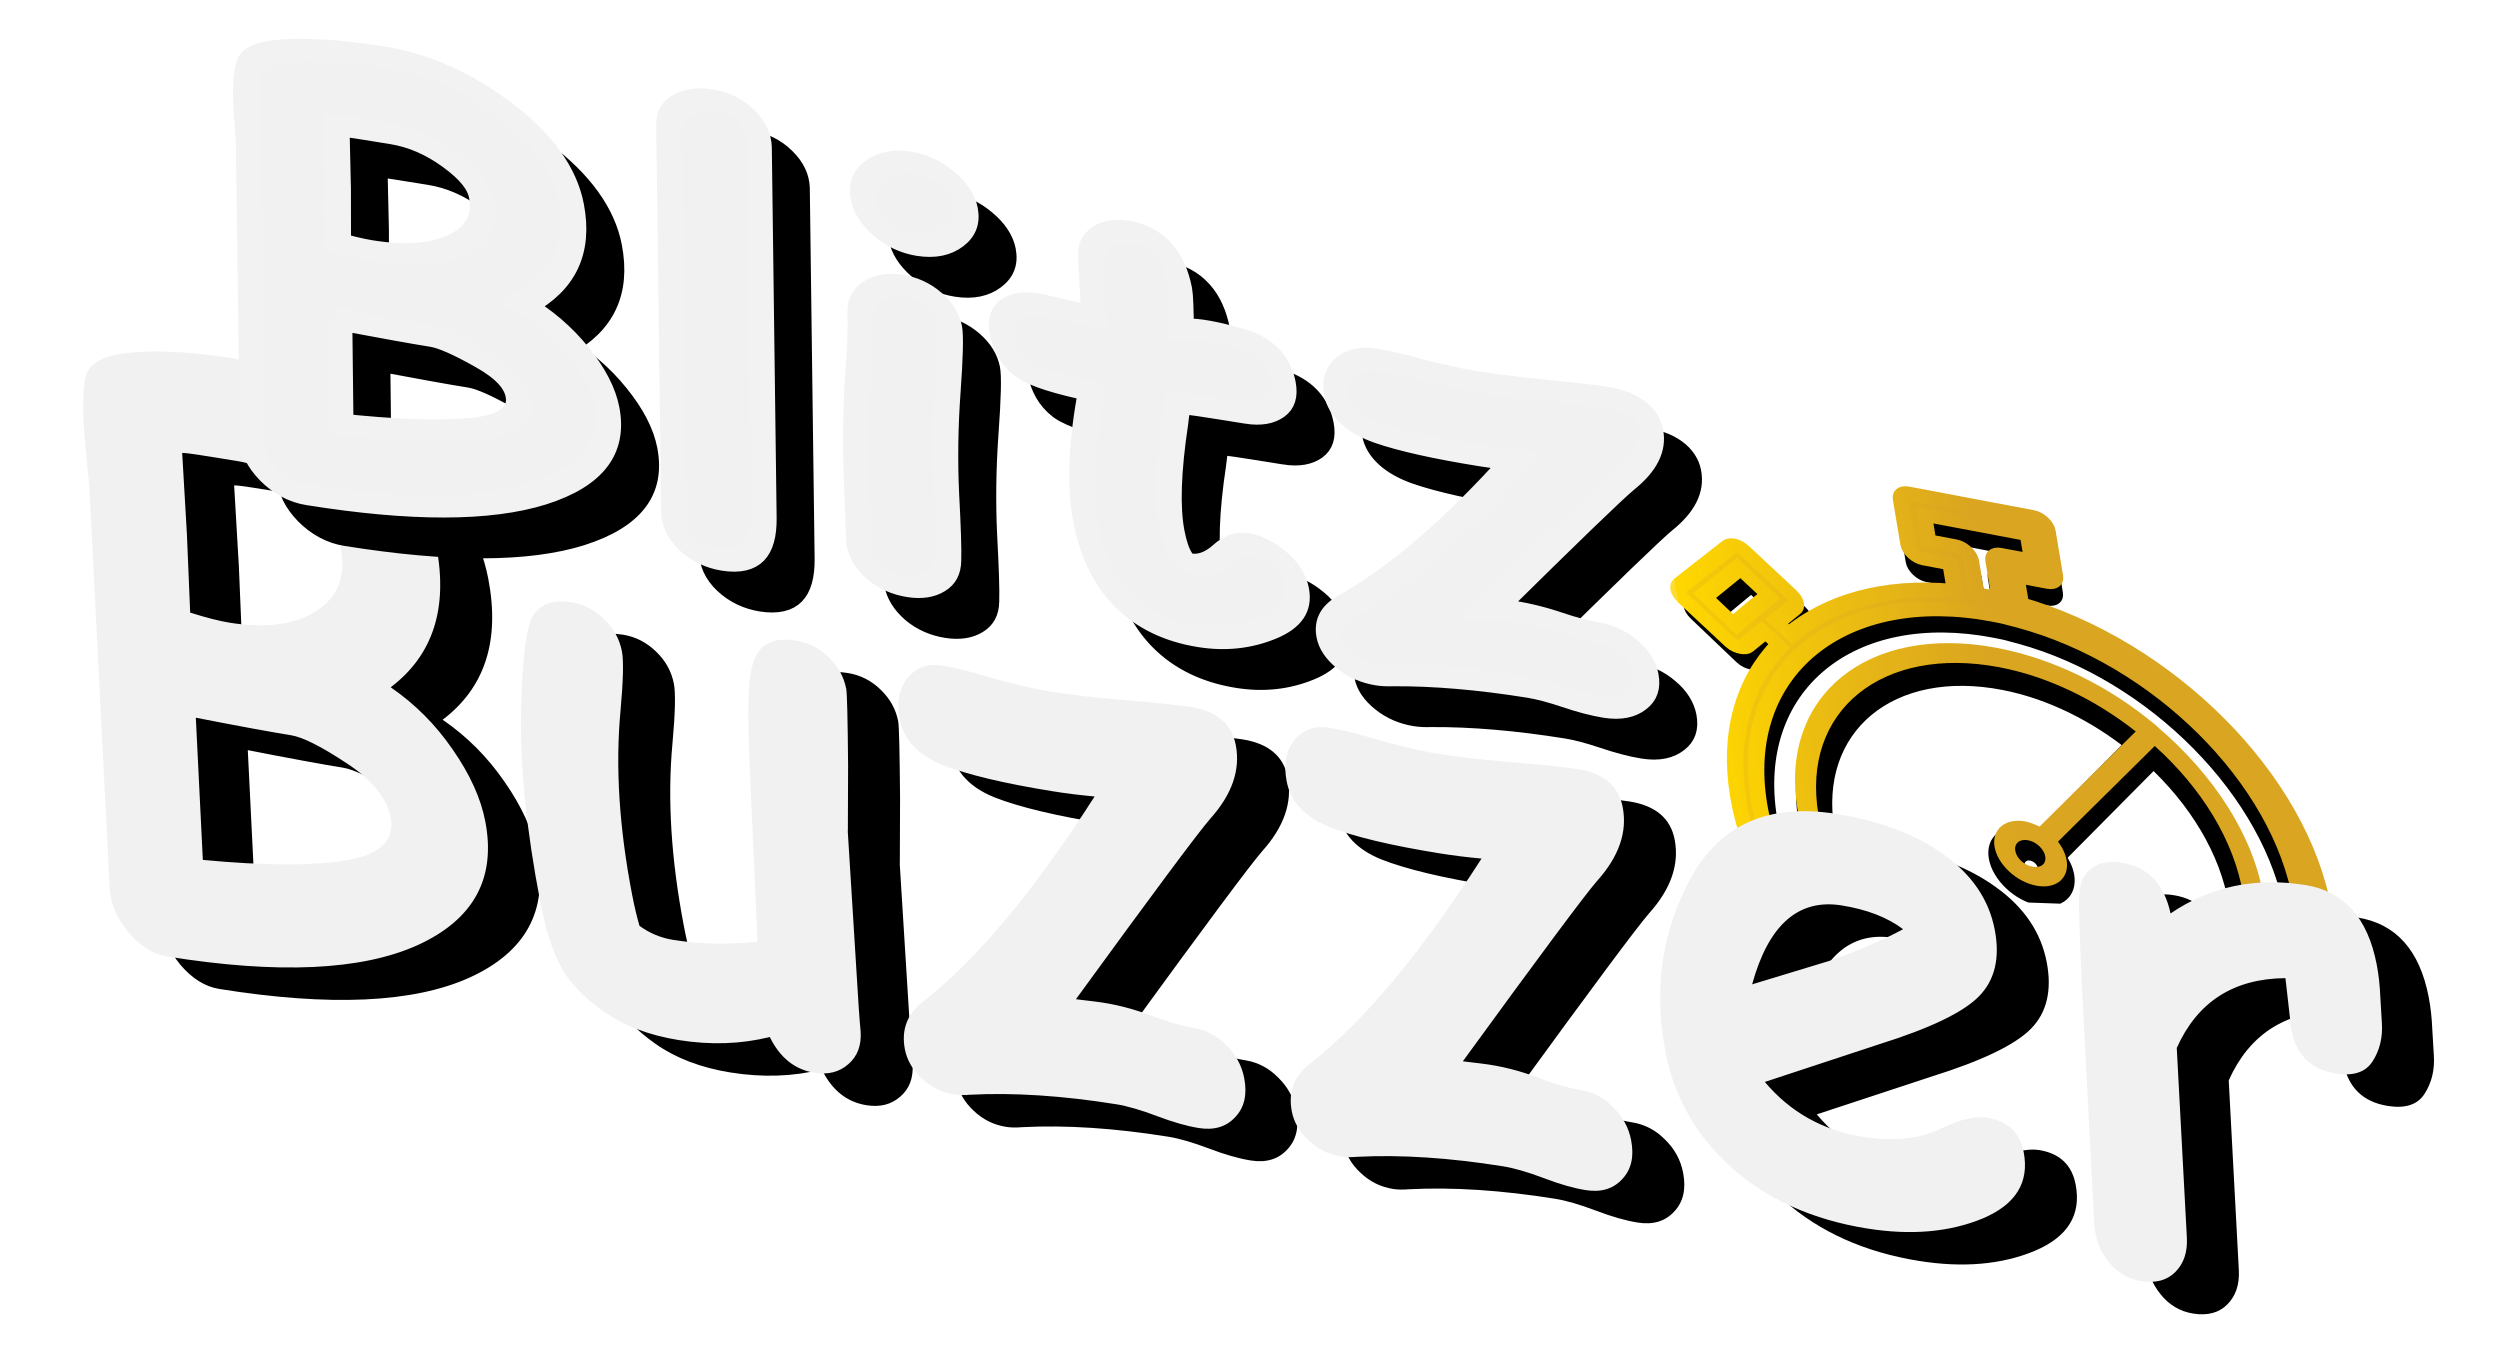
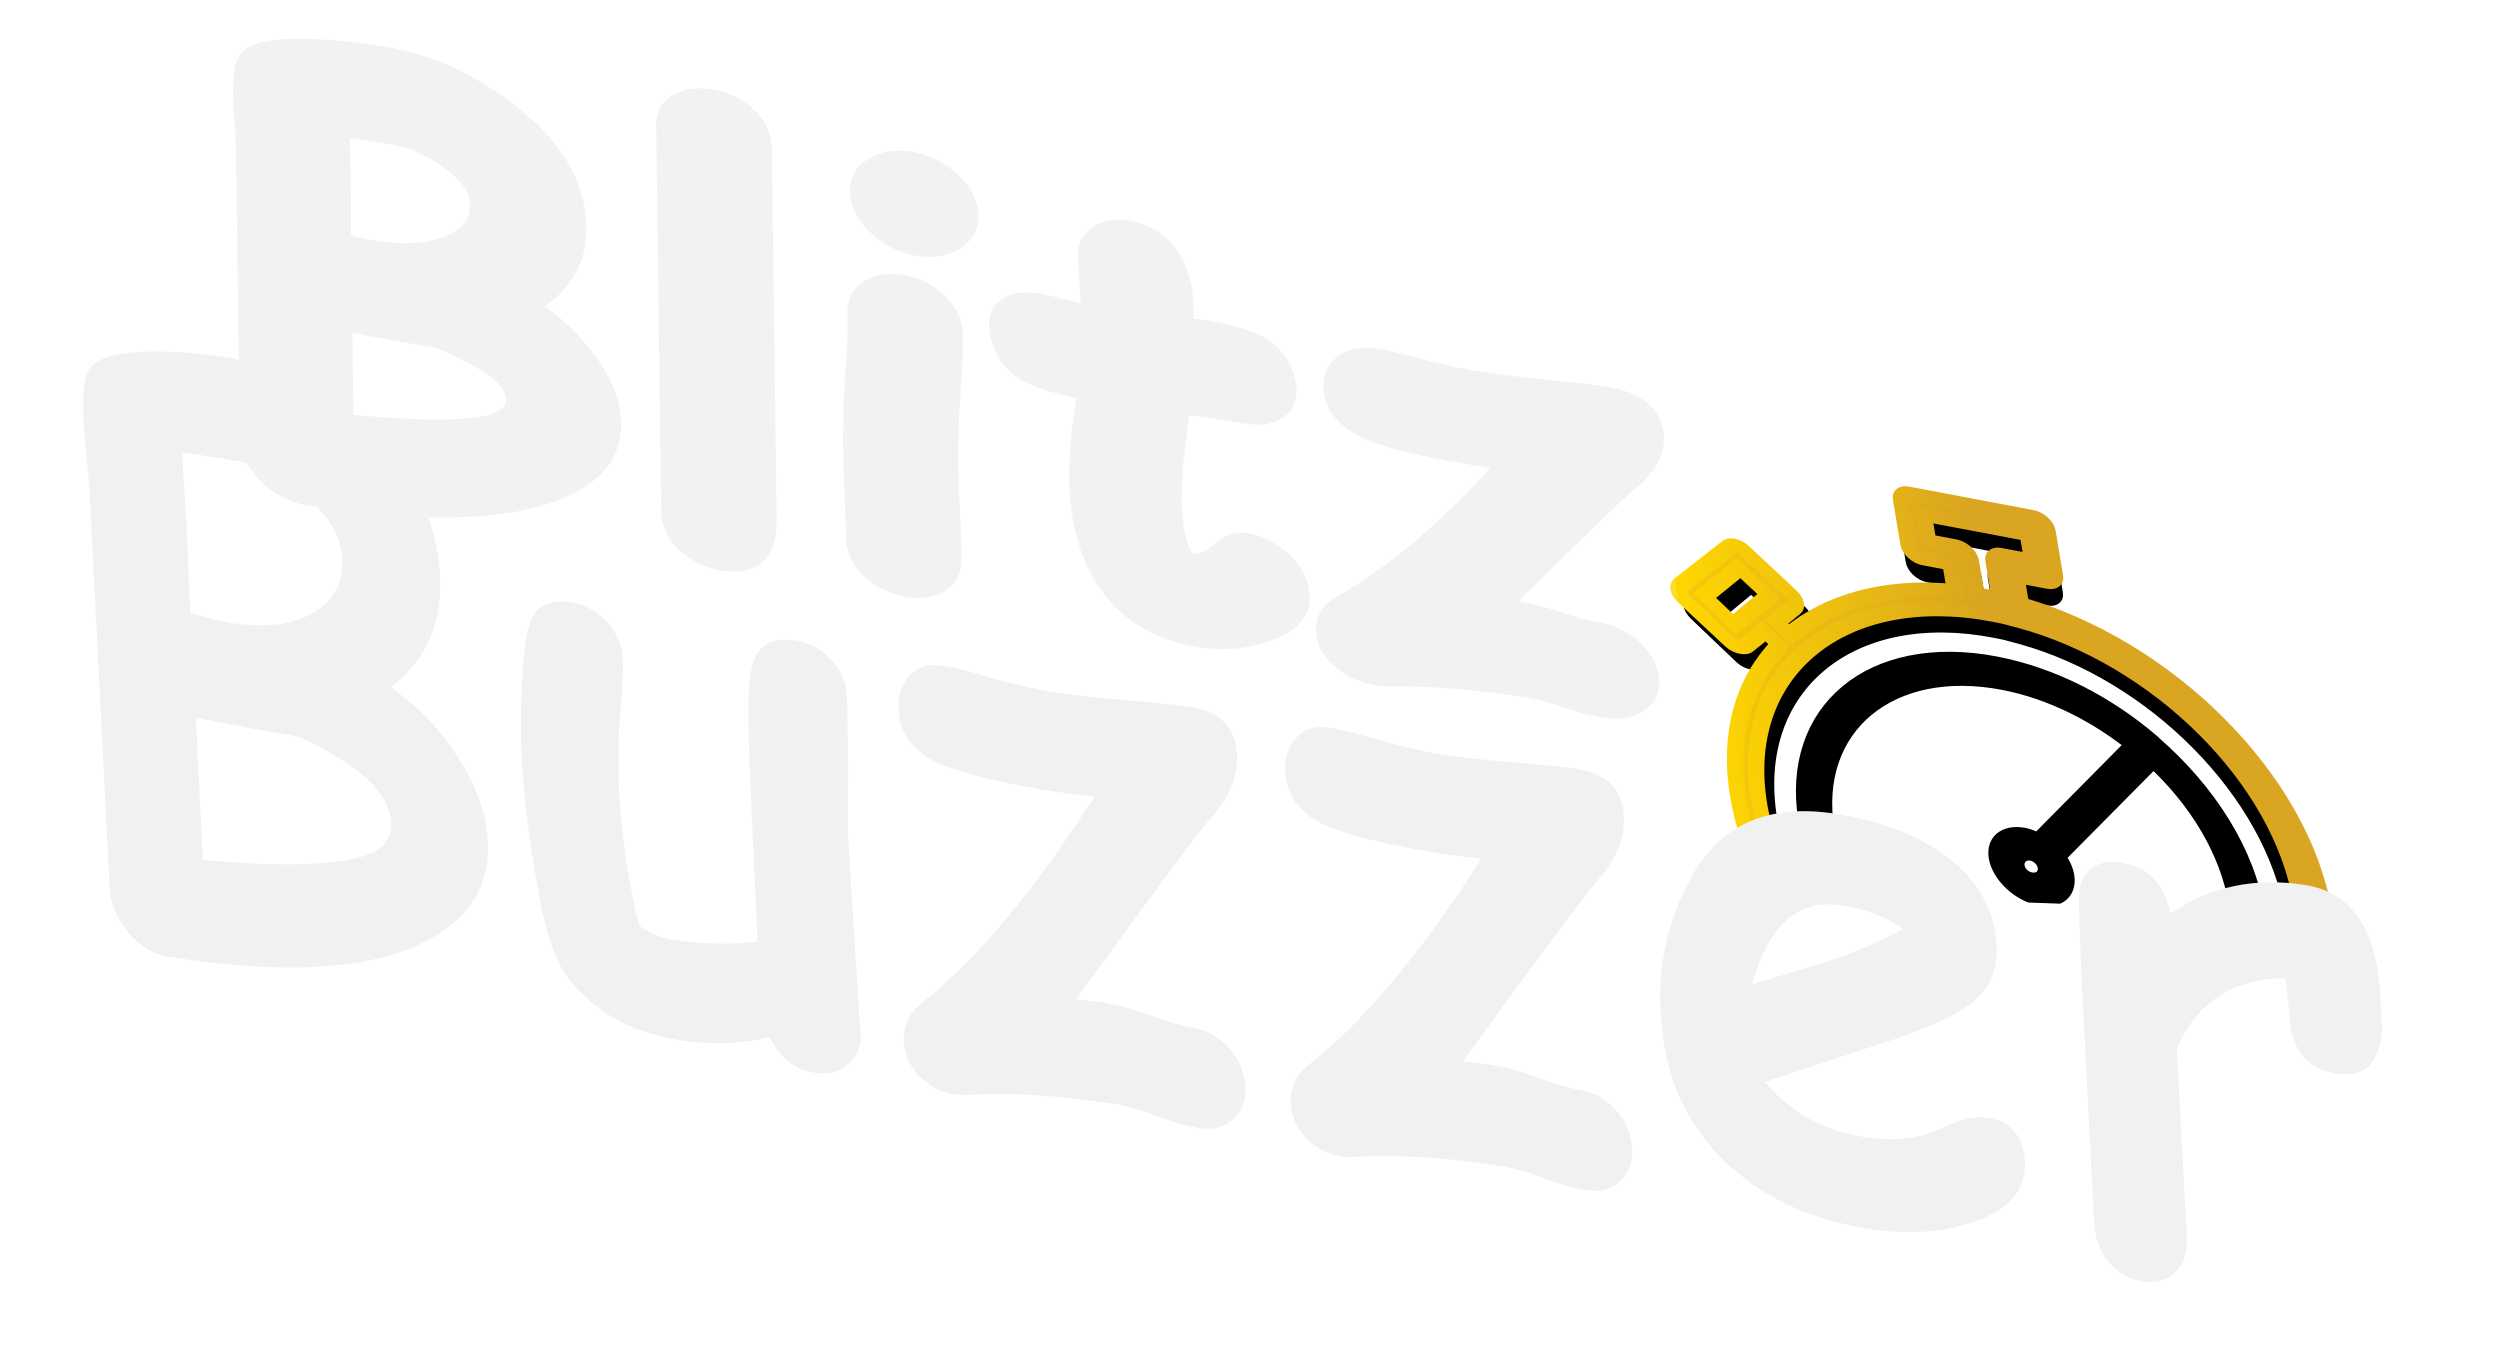
<svg xmlns="http://www.w3.org/2000/svg" xmlns:ns1="http://www.inkscape.org/namespaces/inkscape" xmlns:ns2="http://sodipodi.sourceforge.net/DTD/sodipodi-0.dtd" xmlns:xlink="http://www.w3.org/1999/xlink" width="496.302" height="270.848" viewBox="0 0 496.302 270.848" version="1.1" id="svg1" xml:space="preserve" ns1:export-filename="BB1Logo.svg" ns1:export-xdpi="92.846725" ns1:export-ydpi="92.846725" ns2:docname="BB1Logo.svg" ns1:version="1.3.2 (091e20e, 2023-11-25, custom)">
  <ns2:namedview id="namedview1" pagecolor="#ffffff" bordercolor="#111111" borderopacity="1" ns1:showpageshadow="0" ns1:pageopacity="0" ns1:pagecheckerboard="1" ns1:deskcolor="#d1d1d1" ns1:document-units="px" ns1:zoom="1.3230631" ns1:cx="228.2582" ns1:cy="204.44981" ns1:window-width="1920" ns1:window-height="1017" ns1:window-x="1912" ns1:window-y="-8" ns1:window-maximized="1" ns1:current-layer="layer1" />
  <defs id="defs1">
    <linearGradient id="linearGradient86" ns1:collect="always">
      <stop style="stop-color:#ffdc32;stop-opacity:1;" offset="0" id="stop84" />
      <stop style="stop-color:#ffd700;stop-opacity:1;" offset="0" id="stop85" />
      <stop style="stop-color:#daa520;stop-opacity:1;" offset="0.607" id="stop86" />
    </linearGradient>
    <linearGradient id="linearGradient192" ns1:collect="always">
      <stop style="stop-color:#ffdc32;stop-opacity:1;" offset="0" id="stop193" />
      <stop style="stop-color:#ffd700;stop-opacity:1;" offset="0" id="stop195" />
      <stop style="stop-color:#daa520;stop-opacity:1;" offset="0.52" id="stop194" />
    </linearGradient>
    <linearGradient id="swatch130" ns1:swatch="solid">
      <stop style="stop-color:#000000;stop-opacity:1;" offset="0" id="stop130" />
    </linearGradient>
    <clipPath clipPathUnits="userSpaceOnUse" id="clipPath6">
      <rect style="fill:#000000;fill-opacity:1;stroke:#000000;stroke-width:1.672;stroke-dasharray:none;stroke-opacity:1" id="rect7" width="110.833" height="86.926" x="7.114" y="-75.682" transform="matrix(0.985,-0.174,0.174,-0.985,0,0)" />
    </clipPath>
    <linearGradient ns1:collect="always" xlink:href="#linearGradient86" id="linearGradient194" x1="-6.136" y1="37.025" x2="103.099" y2="37.025" gradientUnits="userSpaceOnUse" />
    <filter ns1:label="Film Grain" ns1:menu="Image Effects" ns1:menu-tooltip="Adds a small scale graininess" style="color-interpolation-filters:sRGB" id="filter222" x="-0.004" y="-0.008" width="1.007" height="1.016">
      <feTurbulence type="fractalNoise" numOctaves="3" baseFrequency="1" seed="0" result="result0" id="feTurbulence221" />
      <feColorMatrix result="result4" values="0" type="saturate" id="feColorMatrix221" />
      <feComposite in="SourceGraphic" in2="result4" operator="arithmetic" k1="1.25" k2="0.5" k3="0.5" result="result2" id="feComposite221" k4="0" />
      <feBlend result="result5" mode="normal" in="result2" in2="SourceGraphic" id="feBlend221" />
      <feComposite in="result5" in2="SourceGraphic" operator="in" result="result3" id="feComposite222" />
    </filter>
    <clipPath clipPathUnits="userSpaceOnUse" id="clipPath6-6">
      <rect style="fill:#000000;fill-opacity:1;stroke:#000000;stroke-width:1.672;stroke-dasharray:none;stroke-opacity:1" id="rect7-7" width="110.833" height="86.926" x="7.114" y="-75.682" transform="matrix(0.985,-0.174,0.174,-0.985,0,0)" />
    </clipPath>
    <filter ns1:label="Film Grain" ns1:menu="Image Effects" ns1:menu-tooltip="Adds a small scale graininess" style="color-interpolation-filters:sRGB" id="filter222-4" x="-0.004" y="-0.008" width="1.007" height="1.016">
      <feTurbulence type="fractalNoise" numOctaves="3" baseFrequency="1" seed="0" result="result0" id="feTurbulence221-8" />
      <feColorMatrix result="result4" values="0" type="saturate" id="feColorMatrix221-4" />
      <feComposite in="SourceGraphic" in2="result4" operator="arithmetic" k1="1.25" k2="0.5" k3="0.5" result="result2" id="feComposite221-5" k4="0" />
      <feBlend result="result5" mode="normal" in="result2" in2="SourceGraphic" id="feBlend221-3" />
      <feComposite in="result5" in2="SourceGraphic" operator="in" result="result3" id="feComposite222-8" />
    </filter>
    <filter ns1:label="Film Grain" ns1:menu="Image Effects" ns1:menu-tooltip="Adds a small scale graininess" style="color-interpolation-filters:sRGB" id="filter239" x="0" y="0" width="1" height="1">
      <feTurbulence type="fractalNoise" numOctaves="3" baseFrequency="1" seed="0" result="result0" id="feTurbulence238" />
      <feColorMatrix result="result4" values="0" type="saturate" id="feColorMatrix238" />
      <feComposite in="SourceGraphic" in2="result4" operator="arithmetic" k1="1.25" k2="0.5" k3="0.5" result="result2" id="feComposite238" k4="0" />
      <feBlend result="result5" mode="normal" in="result2" in2="SourceGraphic" id="feBlend238" />
      <feComposite in="result5" in2="SourceGraphic" operator="in" result="result3" id="feComposite239" />
    </filter>
    <filter ns1:label="Film Grain" ns1:menu="Image Effects" ns1:menu-tooltip="Adds a small scale graininess" style="color-interpolation-filters:sRGB" id="filter243" x="-0.004" y="-0.008" width="1.007" height="1.016">
      <feTurbulence type="fractalNoise" numOctaves="1" baseFrequency="10" seed="0" result="result0" id="feTurbulence242" />
      <feColorMatrix result="result4" values="0" type="saturate" id="feColorMatrix242" />
      <feComposite in="SourceGraphic" in2="result4" operator="arithmetic" k1="1.25" k2="0.5" k3="0.5" result="result2" id="feComposite242" k4="0" />
      <feBlend result="result5" mode="normal" in="result2" in2="SourceGraphic" id="feBlend242" />
      <feComposite in="result5" in2="SourceGraphic" operator="in" result="result3" id="feComposite243" />
    </filter>
    <linearGradient ns1:collect="always" xlink:href="#linearGradient192" id="linearGradient4" gradientUnits="userSpaceOnUse" x1="-6.136" y1="37.025" x2="103.099" y2="37.025" />
    <linearGradient ns1:collect="always" xlink:href="#linearGradient192" id="linearGradient6" gradientUnits="userSpaceOnUse" x1="-6.136" y1="37.025" x2="103.099" y2="37.025" />
    <linearGradient ns1:collect="always" xlink:href="#linearGradient192" id="linearGradient8" gradientUnits="userSpaceOnUse" x1="-6.136" y1="37.025" x2="103.099" y2="37.025" />
    <linearGradient ns1:collect="always" xlink:href="#linearGradient192" id="linearGradient84" x1="7.039" y1="37.204" x2="93.311" y2="37.204" gradientUnits="userSpaceOnUse" />
  </defs>
  <g ns1:label="Calque 1" ns1:groupmode="layer" id="layer1" transform="translate(-13.501,-135.559)">
    <g style="fill:#000000;fill-opacity:1;stroke:#000000;stroke-width:2.291;stroke-dasharray:none;stroke-opacity:1" id="g3-9" transform="matrix(1.369,0.265,0.201,1.232,334.179,223.359)" clip-path="url(#clipPath6-6)" ns1:label="g3">
      <g id="g2-8-9" style="fill:#000000;fill-opacity:1;stroke:#000000;stroke-width:2.291;stroke-dasharray:none;stroke-opacity:1">
        <path d="m 56.6,16.5 v -4.4 h 4.1 c 0.8,0 1.5,-0.7 1.5,-1.5 V 3.4 C 62.2,2.6 61.5,1.9 60.7,1.9 H 43.2 c -0.8,0 -1.5,0.7 -1.5,1.5 v 7.2 c 0,0.8 0.7,1.5 1.5,1.5 h 4.1 v 4.4 C 37.6,17.6 29,22.1 22.5,28.7 L 20.8,27 23.6,24.2 c 0.6,-0.6 0.6,-1.5 0,-2.1 l -5.8,-5.8 c -0.6,-0.6 -1.5,-0.6 -2.1,0 L 7.8,24 c -0.6,0.6 -0.6,1.5 0,2.1 l 5.8,5.8 c 0.3,0.3 0.7,0.4 1.1,0.4 0.4,0 0.8,-0.1 1.1,-0.4 l 2.9,-2.9 1.9,1.9 C 14.6,38 11,47.2 11,57.2 c 0,22.6 18.4,41 41,41 22.6,0 41,-18.4 41,-41 C 92.9,36.2 77,18.8 56.6,16.5 Z M 14.7,28.8 11,25 l 5.6,-5.6 3.7,3.7 -2.2,2.2 C 17.8,25.6 17.4,26 17,26.4 Z M 48.8,9.1 H 44.7 V 4.9 h 14.5 v 4.2 h -4.1 c -0.8,0 -1.5,0.7 -1.5,1.5 v 5.7 c -0.5,0 -1.1,0 -1.6,0 -0.5,0 -1.1,0 -1.6,0 V 10.6 C 50.3,9.7 49.6,9.1 48.8,9.1 Z m 3.1,86.1 c -20.9,0 -38,-17 -38,-38 0,-21 17,-38 38,-38 0.8,0 1.6,0 2.4,0.1 0.4,0 0.8,0.1 1.2,0.1 19.3,1.8 34.4,18.1 34.4,37.8 0,21 -17,38 -38,38 z" id="path1-1-7" style="fill:#000000;fill-opacity:1;stroke:#000000;stroke-width:2.291;stroke-dasharray:none;stroke-opacity:1" />
        <path d="M 73.5,32.6 C 73.4,32.5 73.3,32.4 73.2,32.3 67.5,27.4 60.1,24.5 52,24.5 33.9,24.5 19.3,39.2 19.3,57.2 19.3,75.2 33.9,90 51.9,90 69.9,90 84.6,75.3 84.6,57.3 84.7,47.4 80.3,38.6 73.5,32.6 Z M 51.9,87 C 35.5,87 22.2,73.7 22.2,57.3 c 0,-16.4 13.3,-29.7 29.7,-29.7 6.9,0 13.2,2.4 18.2,6.3 L 53.9,52.5 c -0.6,-0.2 -1.3,-0.4 -1.9,-0.4 -2.8,0 -5.1,2.3 -5.1,5.1 0,2.8 2.3,5.1 5.1,5.1 2.8,0 5,-2.3 5,-5.1 0,-1 -0.3,-2 -0.8,-2.8 L 72.5,35.7 c 5.7,5.4 9.2,13 9.2,21.5 C 81.7,73.6 68.3,87 51.9,87 Z M 54,57.2 c 0,1.2 -0.9,2.1 -2.1,2.1 -1.2,0 -2.1,-0.9 -2.1,-2.1 0,-1.1 0.9,-2.1 2.1,-2.1 1.2,0 2.1,1 2.1,2.1 z" id="path2-3" style="fill:#000000;fill-opacity:1;stroke:#000000;stroke-width:2.291;stroke-dasharray:none;stroke-opacity:1" />
      </g>
    </g>
    <g style="fill:url(#linearGradient194);fill-opacity:1;stroke:url(#linearGradient84);stroke-width:2.291;stroke-dasharray:none;stroke-opacity:1;filter:url(#filter243)" id="g3" transform="matrix(1.417,0.268,0.208,1.249,331.106,219.635)" clip-path="url(#clipPath6)" ns1:label="g3">
      <g id="g2-8" style="fill:url(#linearGradient8);fill-opacity:1;stroke:url(#linearGradient84);stroke-width:2.291;stroke-dasharray:none;stroke-opacity:1">
        <path d="m 56.6,16.5 v -4.4 h 4.1 c 0.8,0 1.5,-0.7 1.5,-1.5 V 3.4 C 62.2,2.6 61.5,1.9 60.7,1.9 H 43.2 c -0.8,0 -1.5,0.7 -1.5,1.5 v 7.2 c 0,0.8 0.7,1.5 1.5,1.5 h 4.1 v 4.4 C 37.6,17.6 29,22.1 22.5,28.7 L 20.8,27 23.6,24.2 c 0.6,-0.6 0.6,-1.5 0,-2.1 l -5.8,-5.8 c -0.6,-0.6 -1.5,-0.6 -2.1,0 L 7.8,24 c -0.6,0.6 -0.6,1.5 0,2.1 l 5.8,5.8 c 0.3,0.3 0.7,0.4 1.1,0.4 0.4,0 0.8,-0.1 1.1,-0.4 l 2.9,-2.9 1.9,1.9 C 14.6,38 11,47.2 11,57.2 c 0,22.6 18.4,41 41,41 22.6,0 41,-18.4 41,-41 C 92.9,36.2 77,18.8 56.6,16.5 Z M 14.7,28.8 11,25 l 5.6,-5.6 3.7,3.7 -2.2,2.2 C 17.8,25.6 17.4,26 17,26.4 Z M 48.8,9.1 H 44.7 V 4.9 h 14.5 v 4.2 h -4.1 c -0.8,0 -1.5,0.7 -1.5,1.5 v 5.7 c -0.5,0 -1.1,0 -1.6,0 -0.5,0 -1.1,0 -1.6,0 V 10.6 C 50.3,9.7 49.6,9.1 48.8,9.1 Z m 3.1,86.1 c -20.9,0 -38,-17 -38,-38 0,-21 17,-38 38,-38 0.8,0 1.6,0 2.4,0.1 0.4,0 0.8,0.1 1.2,0.1 19.3,1.8 34.4,18.1 34.4,37.8 0,21 -17,38 -38,38 z" id="path1-1" style="fill:url(#linearGradient4);fill-opacity:1;stroke:url(#linearGradient84);stroke-width:2.291;stroke-dasharray:none;stroke-opacity:1" />
-         <path d="M 73.5,32.6 C 73.4,32.5 73.3,32.4 73.2,32.3 67.5,27.4 60.1,24.5 52,24.5 33.9,24.5 19.3,39.2 19.3,57.2 19.3,75.2 33.9,90 51.9,90 69.9,90 84.6,75.3 84.6,57.3 84.7,47.4 80.3,38.6 73.5,32.6 Z M 51.9,87 C 35.5,87 22.2,73.7 22.2,57.3 c 0,-16.4 13.3,-29.7 29.7,-29.7 6.9,0 13.2,2.4 18.2,6.3 L 53.9,52.5 c -0.6,-0.2 -1.3,-0.4 -1.9,-0.4 -2.8,0 -5.1,2.3 -5.1,5.1 0,2.8 2.3,5.1 5.1,5.1 2.8,0 5,-2.3 5,-5.1 0,-1 -0.3,-2 -0.8,-2.8 L 72.5,35.7 c 5.7,5.4 9.2,13 9.2,21.5 C 81.7,73.6 68.3,87 51.9,87 Z M 54,57.2 c 0,1.2 -0.9,2.1 -2.1,2.1 -1.2,0 -2.1,-0.9 -2.1,-2.1 0,-1.1 0.9,-2.1 2.1,-2.1 1.2,0 2.1,1 2.1,2.1 z" id="path2" style="fill:url(#linearGradient6);fill-opacity:1;stroke:url(#linearGradient84);stroke-width:2.291;stroke-dasharray:none;stroke-opacity:1" />
      </g>
    </g>
-     <path d="m 50.926,253.32 q 6.71,3.68 10.607,10.03 3.969,6.35 3.969,12.771 0,15.874 -19.41,25.831 -19.41,9.885 -53.539,9.885 -4.401,0 -7.288,-3.463 -2.814,-3.536 -2.165,-7.793 l 12.122,-76.484 q 0.072,-0.289 0.722,-6.638 1.227,-11.689 3.536,-15.225 2.309,-3.536 11.04,-5.339 8.803,-1.804 20.131,-1.804 13.782,0 24.749,8.731 10.968,8.659 10.968,20.997 0,17.317 -15.441,28.501 z M 27.548,214.645 h -7.504 q -2.742,0 -3.752,0.144 l -2.309,15.369 -2.525,15.008 q 4.762,0.722 7.937,0.722 11.4,0 18.977,-4.979 7.648,-4.979 7.648,-12.771 0,-4.907 -5.7,-9.164 -5.7,-4.329 -12.771,-4.329 z m -19.193,50.508 -4.329,27.058 q 19.193,-1.154 30.377,-4.329 11.184,-3.175 11.184,-9.597 0,-5.412 -7.071,-9.019 -7.071,-3.68 -10.679,-3.68 -6.422,0 -19.482,-0.433 z m 133.631,1.587 -4.907,33.624 q -0.361,2.598 -0.577,4.546 -0.577,3.969 -3.969,6.638 -3.319,2.67 -7.504,2.67 -6.061,0 -8.009,-5.484 -9.597,3.391 -19.482,3.391 -9.092,0 -14.72,-3.175 -5.556,-3.175 -7.288,-7.36 -1.66,-4.185 -1.66,-11.617 0,-20.131 3.68,-35.933 3.752,-15.874 6.783,-19.193 3.103,-3.391 8.298,-3.391 3.896,0 6.35,2.237 2.453,2.165 2.453,5.628 0,2.598 -2.742,11.473 -5.051,16.163 -5.051,34.851 0,3.247 0.289,5.772 2.742,1.66 6.566,1.66 8.298,0 17.822,-2.237 l 5.412,-32.903 q 1.948,-11.689 3.536,-16.812 1.66,-5.123 4.401,-7.143 2.814,-2.092 7.071,-2.092 3.896,0 6.277,2.165 2.453,2.165 2.453,5.556 0,1.227 -2.742,14.647 l -2.742,12.627 z m 41.489,25.326 3.969,-0.144 q 5.917,-0.216 11.545,1.01 4.69,1.01 8.226,1.01 3.896,0 6.277,2.309 2.453,2.237 2.453,5.772 0,4.546 -3.463,7.721 -3.463,3.247 -8.226,3.247 -3.68,0 -8.37,-1.01 -4.762,-1.01 -8.153,-1.01 -16.523,0 -30.594,2.67 -1.948,0.433 -3.391,0.433 -3.824,0 -6.205,-2.092 -2.381,-2.02 -2.381,-5.051 0,-5.556 6.061,-9.885 19.482,-14.503 44.52,-44.447 -4.474,0.289 -8.586,0.289 -15.08,0 -22.368,-1.66 -7.215,-1.732 -7.215,-7.432 0,-4.69 3.319,-8.153 3.391,-3.463 7.937,-3.463 4.041,0 10.607,0.938 7.36,0.722 10.679,0.722 6.927,0 14.792,-0.577 11.256,-0.794 14.864,-0.794 8.009,0 8.009,5.917 0,6.927 -8.442,14.936 -4.69,4.546 -35.861,38.747 z m 79.515,0 3.969,-0.144 q 5.917,-0.216 11.545,1.01 4.69,1.01 8.226,1.01 3.896,0 6.277,2.309 2.453,2.237 2.453,5.772 0,4.546 -3.463,7.721 -3.463,3.247 -8.226,3.247 -3.68,0 -8.37,-1.01 -4.762,-1.01 -8.153,-1.01 -16.523,0 -30.594,2.67 -1.948,0.433 -3.391,0.433 -3.824,0 -6.205,-2.092 -2.381,-2.02 -2.381,-5.051 0,-5.556 6.061,-9.885 19.482,-14.503 44.52,-44.447 -4.474,0.289 -8.586,0.289 -15.08,0 -22.368,-1.66 -7.215,-1.732 -7.215,-7.432 0,-4.69 3.319,-8.153 3.391,-3.463 7.937,-3.463 4.041,0 10.607,0.938 7.36,0.722 10.679,0.722 6.927,0 14.792,-0.577 11.256,-0.794 14.864,-0.794 8.009,0 8.009,5.917 0,6.927 -8.442,14.936 -4.69,4.546 -35.861,38.747 z m 63.208,-5.339 q 6.205,7.504 18.472,7.504 9.524,0 16.956,-3.969 6.638,-3.536 10.246,-3.536 6.35,0 6.35,5.484 0,8.442 -11.4,13.998 -11.4,5.484 -24.966,5.484 -16.668,0 -26.12,-7.432 -9.38,-7.504 -9.38,-20.131 0,-17.678 12.555,-34.346 12.627,-16.668 33.408,-16.668 13.637,0 21.214,4.546 7.648,4.474 7.648,12.771 0,7.865 -6.061,13.276 -5.989,5.339 -22.945,12.194 z m 1.299,-18.327 17.461,-6.927 q 9.524,-4.113 16.812,-8.298 -4.257,-2.67 -12.05,-2.67 -13.349,0 -22.224,17.894 z m 131.971,-11.978 q -0.577,4.113 -3.536,7.648 -2.886,3.463 -8.298,3.463 -7.648,0 -7.648,-6.927 0,-1.154 0.216,-2.525 l 0.649,-7.288 q -16.523,2.525 -25.904,16.74 l -5.628,36.15 q -0.649,4.041 -3.824,6.855 -3.175,2.814 -7.648,2.814 -4.041,0 -6.133,-2.742 -2.092,-2.67 -1.443,-6.927 l 7.432,-47.261 1.804,-10.318 q 0.794,-5.051 1.876,-7.215 1.154,-2.165 3.608,-3.68 2.525,-1.515 5.845,-1.515 8.081,0 8.298,8.226 14.287,-9.597 29.8,-9.597 11.833,0 11.833,13.06 0,2.814 -0.577,6.205 z" id="text2-8" style="font-style:italic;font-weight:bold;font-size:147.773px;line-height:1.3;font-family:'Comic Sans MS';-inkscape-font-specification:'Comic Sans MS Bold Italic';stroke-width:209.441" transform="matrix(0.966,0.155,0.206,1.068,0,0)" aria-label="Buzzer" ns2:insensitive="true" />
    <path d="m 41.232,248.696 q 6.71,3.68 10.607,10.03 3.969,6.35 3.969,12.771 0,15.874 -19.41,25.831 -19.41,9.885 -53.539,9.885 -4.401,0 -7.288,-3.463 -2.814,-3.536 -2.165,-7.793 l 12.122,-76.484 q 0.072,-0.289 0.722,-6.638 1.227,-11.689 3.536,-15.225 2.309,-3.536 11.04,-5.339 8.803,-1.804 20.131,-1.804 13.782,0 24.749,8.731 10.968,8.659 10.968,20.997 0,17.317 -15.441,28.501 z M 17.854,210.021 H 10.35 q -2.742,0 -3.752,0.144 l -2.309,15.369 -2.525,15.008 q 4.762,0.722 7.937,0.722 11.4,0 18.977,-4.979 7.648,-4.979 7.648,-12.771 0,-4.907 -5.7,-9.164 -5.7,-4.329 -12.771,-4.329 z m -19.193,50.508 -4.329,27.058 q 19.193,-1.154 30.377,-4.329 11.184,-3.175 11.184,-9.597 0,-5.412 -7.071,-9.019 -7.071,-3.68 -10.679,-3.68 -6.422,0 -19.482,-0.433 z m 133.631,1.587 -4.907,33.624 q -0.361,2.598 -0.577,4.546 -0.577,3.969 -3.969,6.638 -3.319,2.67 -7.504,2.67 -6.061,0 -8.009,-5.484 -9.597,3.391 -19.482,3.391 -9.092,0 -14.72,-3.175 -5.556,-3.175 -7.288,-7.36 -1.66,-4.185 -1.66,-11.617 0,-20.131 3.68,-35.933 3.752,-15.874 6.783,-19.193 3.103,-3.391 8.298,-3.391 3.896,0 6.35,2.237 2.453,2.165 2.453,5.628 0,2.598 -2.742,11.473 -5.051,16.163 -5.051,34.851 0,3.247 0.289,5.772 2.742,1.66 6.566,1.66 8.298,0 17.822,-2.237 l 5.412,-32.903 q 1.948,-11.689 3.536,-16.812 1.66,-5.123 4.401,-7.143 2.814,-2.092 7.071,-2.092 3.896,0 6.277,2.165 2.453,2.165 2.453,5.556 0,1.227 -2.742,14.647 l -2.742,12.627 z m 41.489,25.326 3.969,-0.144 q 5.917,-0.216 11.545,1.01 4.69,1.01 8.226,1.01 3.896,0 6.277,2.309 2.453,2.237 2.453,5.772 0,4.546 -3.463,7.721 -3.463,3.247 -8.226,3.247 -3.68,0 -8.37,-1.01 -4.762,-1.01 -8.153,-1.01 -16.523,0 -30.594,2.67 -1.948,0.433 -3.391,0.433 -3.824,0 -6.205,-2.092 -2.381,-2.02 -2.381,-5.051 0,-5.556 6.061,-9.885 19.482,-14.503 44.52,-44.447 -4.474,0.289 -8.586,0.289 -15.08,0 -22.368,-1.66 -7.215,-1.732 -7.215,-7.432 0,-4.69 3.319,-8.153 3.391,-3.463 7.937,-3.463 4.041,0 10.607,0.938 7.36,0.722 10.679,0.722 6.927,0 14.792,-0.577 11.256,-0.794 14.864,-0.794 8.009,0 8.009,5.917 0,6.927 -8.442,14.936 -4.69,4.546 -35.861,38.747 z m 79.515,0 3.969,-0.144 q 5.917,-0.216 11.545,1.01 4.69,1.01 8.226,1.01 3.896,0 6.277,2.309 2.453,2.237 2.453,5.772 0,4.546 -3.463,7.721 -3.463,3.247 -8.226,3.247 -3.68,0 -8.37,-1.01 -4.762,-1.01 -8.153,-1.01 -16.523,0 -30.594,2.67 -1.948,0.433 -3.391,0.433 -3.824,0 -6.205,-2.092 -2.381,-2.02 -2.381,-5.051 0,-5.556 6.061,-9.885 19.482,-14.503 44.52,-44.447 -4.474,0.289 -8.586,0.289 -15.08,0 -22.368,-1.66 -7.215,-1.732 -7.215,-7.432 0,-4.69 3.319,-8.153 3.391,-3.463 7.937,-3.463 4.041,0 10.607,0.938 7.36,0.722 10.679,0.722 6.927,0 14.792,-0.577 11.256,-0.794 14.864,-0.794 8.009,0 8.009,5.917 0,6.927 -8.442,14.936 -4.69,4.546 -35.861,38.747 z m 63.208,-5.339 q 6.205,7.504 18.472,7.504 9.524,0 16.956,-3.969 6.638,-3.536 10.246,-3.536 6.35,0 6.35,5.484 0,8.442 -11.4,13.998 -11.4,5.484 -24.966,5.484 -16.668,0 -26.12,-7.432 -9.38,-7.504 -9.38,-20.131 0,-17.678 12.555,-34.346 12.627,-16.668 33.408,-16.668 13.637,0 21.214,4.546 7.648,4.474 7.648,12.771 0,7.865 -6.061,13.276 -5.989,5.339 -22.945,12.194 z m 1.299,-18.327 17.461,-6.927 q 9.524,-4.113 16.812,-8.298 -4.257,-2.67 -12.05,-2.67 -13.349,0 -22.224,17.894 z m 131.971,-11.978 q -0.577,4.113 -3.536,7.648 -2.886,3.463 -8.298,3.463 -7.648,0 -7.648,-6.927 0,-1.154 0.216,-2.525 l 0.649,-7.288 q -16.523,2.525 -25.904,16.74 l -5.628,36.15 q -0.649,4.041 -3.824,6.855 -3.175,2.814 -7.648,2.814 -4.041,0 -6.133,-2.742 -2.092,-2.67 -1.443,-6.927 l 7.432,-47.261 1.804,-10.318 q 0.794,-5.051 1.876,-7.215 1.154,-2.165 3.608,-3.68 2.525,-1.515 5.845,-1.515 8.081,0 8.298,8.226 14.287,-9.597 29.8,-9.597 11.833,0 11.833,13.06 0,2.814 -0.577,6.205 z" id="text2" style="font-style:italic;font-weight:bold;font-size:147.773px;line-height:1.3;font-family:'Comic Sans MS';-inkscape-font-specification:'Comic Sans MS Bold Italic';fill:#f1f1f1;stroke-width:209.441;fill-opacity:1" transform="matrix(0.966,0.155,0.206,1.068,0,0)" aria-label="Buzzer" />
-     <path d="m 81.396,199.373 q 5.564,3.051 8.794,8.316 3.29,5.265 3.29,10.589 0,13.161 -16.093,21.417 -16.093,8.196 -44.39,8.196 -3.649,0 -6.042,-2.872 -2.333,-2.931 -1.795,-6.461 l 10.05,-63.414 q 0.06,-0.239 0.598,-5.504 1.017,-9.692 2.931,-12.623 1.914,-2.931 9.153,-4.427 7.299,-1.496 16.691,-1.496 11.426,0 20.52,7.239 9.093,7.179 9.093,17.409 0,14.358 -12.802,23.631 z M 62.013,167.308 h -6.222 q -2.273,0 -3.111,0.12 l -1.914,12.743 -2.094,12.443 q 3.948,0.598 6.581,0.598 9.452,0 15.734,-4.128 6.341,-4.128 6.341,-10.589 0,-4.068 -4.726,-7.598 -4.726,-3.589 -10.589,-3.589 z m -15.913,41.877 -3.589,22.434 q 15.913,-0.957 25.186,-3.589 9.273,-2.632 9.273,-7.957 0,-4.487 -5.863,-7.478 -5.863,-3.051 -8.854,-3.051 -5.324,0 -16.153,-0.359 z m 73.105,27.1 q -1.795,11.367 -10.05,11.367 -3.53,0 -5.564,-2.213 -2.034,-2.213 -1.436,-5.863 l 13.161,-82.857 q 0.538,-3.47 3.35,-5.564 2.872,-2.154 6.282,-2.154 3.589,0 5.444,2.213 1.914,2.154 1.436,5.504 z m 30.211,-70.652 q 0,-4.128 3.41,-7.119 3.41,-2.991 7.478,-2.991 3.41,0 5.803,2.213 2.393,2.154 2.393,5.265 0,4.008 -3.41,7.119 -3.35,3.051 -7.598,3.051 -3.47,0 -5.803,-2.213 -2.273,-2.213 -2.273,-5.324 z m -6.222,81.301 q -3.29,0 -5.265,-1.855 -1.974,-1.914 -1.974,-4.846 l 1.675,-12.204 q 1.615,-12.324 4.307,-24.229 2.094,-8.794 2.692,-13.46 0.479,-3.29 3.231,-5.623 2.812,-2.393 6.341,-2.393 3.111,0 5.025,1.855 1.974,1.855 1.974,4.846 0,2.393 -2.632,13.819 -2.632,11.426 -4.008,22.075 -1.316,10.649 -2.034,14.238 -0.658,3.589 -3.35,5.683 -2.632,2.094 -5.982,2.094 z m 70.234,-48.996 h -4.846 q -4.248,0 -7.059,0.12 -0.359,1.017 -0.598,1.914 -0.239,0.957 -0.538,1.974 -4.606,15.614 -4.606,23.391 0,6.999 2.812,6.999 2.812,0 5.923,-3.171 3.051,-3.171 5.683,-3.171 2.453,0 4.726,2.034 2.273,2.034 2.273,5.384 0,5.863 -6.94,10.05 -6.94,4.188 -13.879,4.188 -16.691,0 -16.691,-20.221 0,-11.008 5.923,-28.895 -10.17,-0.538 -12.503,-2.393 -2.333,-1.914 -2.333,-6.341 0,-3.649 2.393,-5.923 2.453,-2.273 6.282,-2.273 l 9.333,0.838 1.436,-11.965 q 0.359,-3.111 2.812,-5.324 2.513,-2.273 5.923,-2.273 7.119,0 7.119,9.931 0,1.735 -1.256,9.273 1.735,-0.179 2.812,-0.359 3.35,-0.419 8.974,0.479 5.623,0.897 5.623,7.239 0,3.889 -2.632,6.222 -2.572,2.273 -6.162,2.273 z m 39.783,33.561 3.29,-0.12 q 4.906,-0.179 9.572,0.838 3.889,0.838 6.82,0.838 3.231,0 5.205,1.914 2.034,1.855 2.034,4.786 0,3.769 -2.872,6.401 -2.872,2.692 -6.82,2.692 -3.051,0 -6.94,-0.838 -3.948,-0.838 -6.76,-0.838 -13.7,0 -25.365,2.213 -1.615,0.359 -2.812,0.359 -3.171,0 -5.145,-1.735 -1.974,-1.675 -1.974,-4.188 0,-4.606 5.025,-8.196 16.153,-12.025 36.912,-36.852 -3.709,0.239 -7.119,0.239 -12.503,0 -18.546,-1.376 -5.982,-1.436 -5.982,-6.162 0,-3.889 2.752,-6.76 2.812,-2.872 6.581,-2.872 3.35,0 8.794,0.778 6.102,0.598 8.854,0.598 5.743,0 12.264,-0.479 9.333,-0.658 12.324,-0.658 6.64,0 6.64,4.906 0,5.743 -6.999,12.384 -3.889,3.769 -29.733,32.126 z" id="text1-5" style="font-style:italic;font-weight:bold;font-size:122.52px;line-height:1.3;font-family:'Comic Sans MS';-inkscape-font-specification:'Comic Sans MS Bold Italic';stroke:#000000;stroke-width:4.595" aria-label="Blitz" transform="matrix(1.084,0.174,0.184,0.952,0,0)" ns2:insensitive="true" />
    <path d="m 75.707,191.903 q 5.564,3.051 8.794,8.316 3.29,5.265 3.29,10.589 0,13.161 -16.093,21.417 -16.093,8.196 -44.39,8.196 -3.649,0 -6.042,-2.872 -2.333,-2.931 -1.795,-6.461 l 10.05,-63.414 q 0.06,-0.239 0.598,-5.504 1.017,-9.692 2.931,-12.623 1.914,-2.931 9.153,-4.427 7.299,-1.496 16.691,-1.496 11.426,0 20.52,7.239 9.093,7.179 9.093,17.409 0,14.358 -12.802,23.631 z M 56.324,159.837 h -6.222 q -2.273,0 -3.111,0.12 l -1.914,12.743 -2.094,12.443 q 3.948,0.598 6.581,0.598 9.452,0 15.734,-4.128 6.341,-4.128 6.341,-10.589 0,-4.068 -4.726,-7.598 -4.726,-3.589 -10.589,-3.589 z m -15.913,41.877 -3.589,22.434 q 15.913,-0.957 25.186,-3.589 9.273,-2.632 9.273,-7.957 0,-4.487 -5.863,-7.478 -5.863,-3.051 -8.854,-3.051 -5.324,0 -16.153,-0.359 z m 73.105,27.1 q -1.795,11.367 -10.05,11.367 -3.53,0 -5.564,-2.213 -2.034,-2.213 -1.436,-5.863 l 13.161,-82.857 q 0.538,-3.47 3.35,-5.564 2.872,-2.154 6.282,-2.154 3.589,0 5.444,2.213 1.914,2.154 1.436,5.504 z m 30.211,-70.652 q 0,-4.128 3.41,-7.119 3.41,-2.991 7.478,-2.991 3.41,0 5.803,2.213 2.393,2.154 2.393,5.265 0,4.008 -3.41,7.119 -3.35,3.051 -7.598,3.051 -3.47,0 -5.803,-2.213 -2.273,-2.213 -2.273,-5.324 z m -6.222,81.301 q -3.29,0 -5.265,-1.855 -1.974,-1.914 -1.974,-4.846 l 1.675,-12.204 q 1.615,-12.324 4.307,-24.229 2.094,-8.794 2.692,-13.46 0.479,-3.29 3.231,-5.623 2.812,-2.393 6.341,-2.393 3.111,0 5.025,1.855 1.974,1.855 1.974,4.846 0,2.393 -2.632,13.819 -2.632,11.426 -4.008,22.075 -1.316,10.649 -2.034,14.238 -0.658,3.589 -3.35,5.683 -2.632,2.094 -5.982,2.094 z m 70.234,-48.996 h -4.846 q -4.248,0 -7.059,0.12 -0.359,1.017 -0.598,1.914 -0.239,0.957 -0.538,1.974 -4.606,15.614 -4.606,23.391 0,6.999 2.812,6.999 2.812,0 5.923,-3.171 3.051,-3.171 5.683,-3.171 2.453,0 4.726,2.034 2.273,2.034 2.273,5.384 0,5.863 -6.94,10.05 -6.94,4.188 -13.879,4.188 -16.691,0 -16.691,-20.221 0,-11.008 5.923,-28.895 -10.17,-0.538 -12.503,-2.393 -2.333,-1.914 -2.333,-6.341 0,-3.649 2.393,-5.923 2.453,-2.273 6.282,-2.273 l 9.333,0.838 1.436,-11.965 q 0.359,-3.111 2.812,-5.324 2.513,-2.273 5.923,-2.273 7.119,0 7.119,9.931 0,1.735 -1.256,9.273 1.735,-0.179 2.812,-0.359 3.35,-0.419 8.974,0.479 5.623,0.897 5.623,7.239 0,3.889 -2.632,6.222 -2.572,2.273 -6.162,2.273 z m 39.783,33.561 3.29,-0.12 q 4.906,-0.179 9.572,0.838 3.889,0.838 6.82,0.838 3.231,0 5.205,1.914 2.034,1.855 2.034,4.786 0,3.769 -2.872,6.401 -2.872,2.692 -6.82,2.692 -3.051,0 -6.94,-0.838 -3.948,-0.838 -6.76,-0.838 -13.7,0 -25.365,2.213 -1.615,0.359 -2.812,0.359 -3.171,0 -5.145,-1.735 -1.974,-1.675 -1.974,-4.188 0,-4.606 5.025,-8.196 16.153,-12.025 36.912,-36.852 -3.709,0.239 -7.119,0.239 -12.503,0 -18.546,-1.376 -5.982,-1.436 -5.982,-6.162 0,-3.889 2.752,-6.76 2.812,-2.872 6.581,-2.872 3.35,0 8.794,0.778 6.102,0.598 8.854,0.598 5.743,0 12.264,-0.479 9.333,-0.658 12.324,-0.658 6.64,0 6.64,4.906 0,5.743 -6.999,12.384 -3.889,3.769 -29.733,32.126 z" id="text1" style="font-style:italic;font-weight:bold;font-size:122.52px;line-height:1.3;font-family:'Comic Sans MS';-inkscape-font-specification:'Comic Sans MS Bold Italic';fill:#f1f1f1;stroke:#f2f2f2;stroke-width:4.595;fill-opacity:1;stroke-opacity:1" aria-label="Blitz" transform="matrix(1.084,0.174,0.184,0.952,0,0)" />
  </g>
</svg>